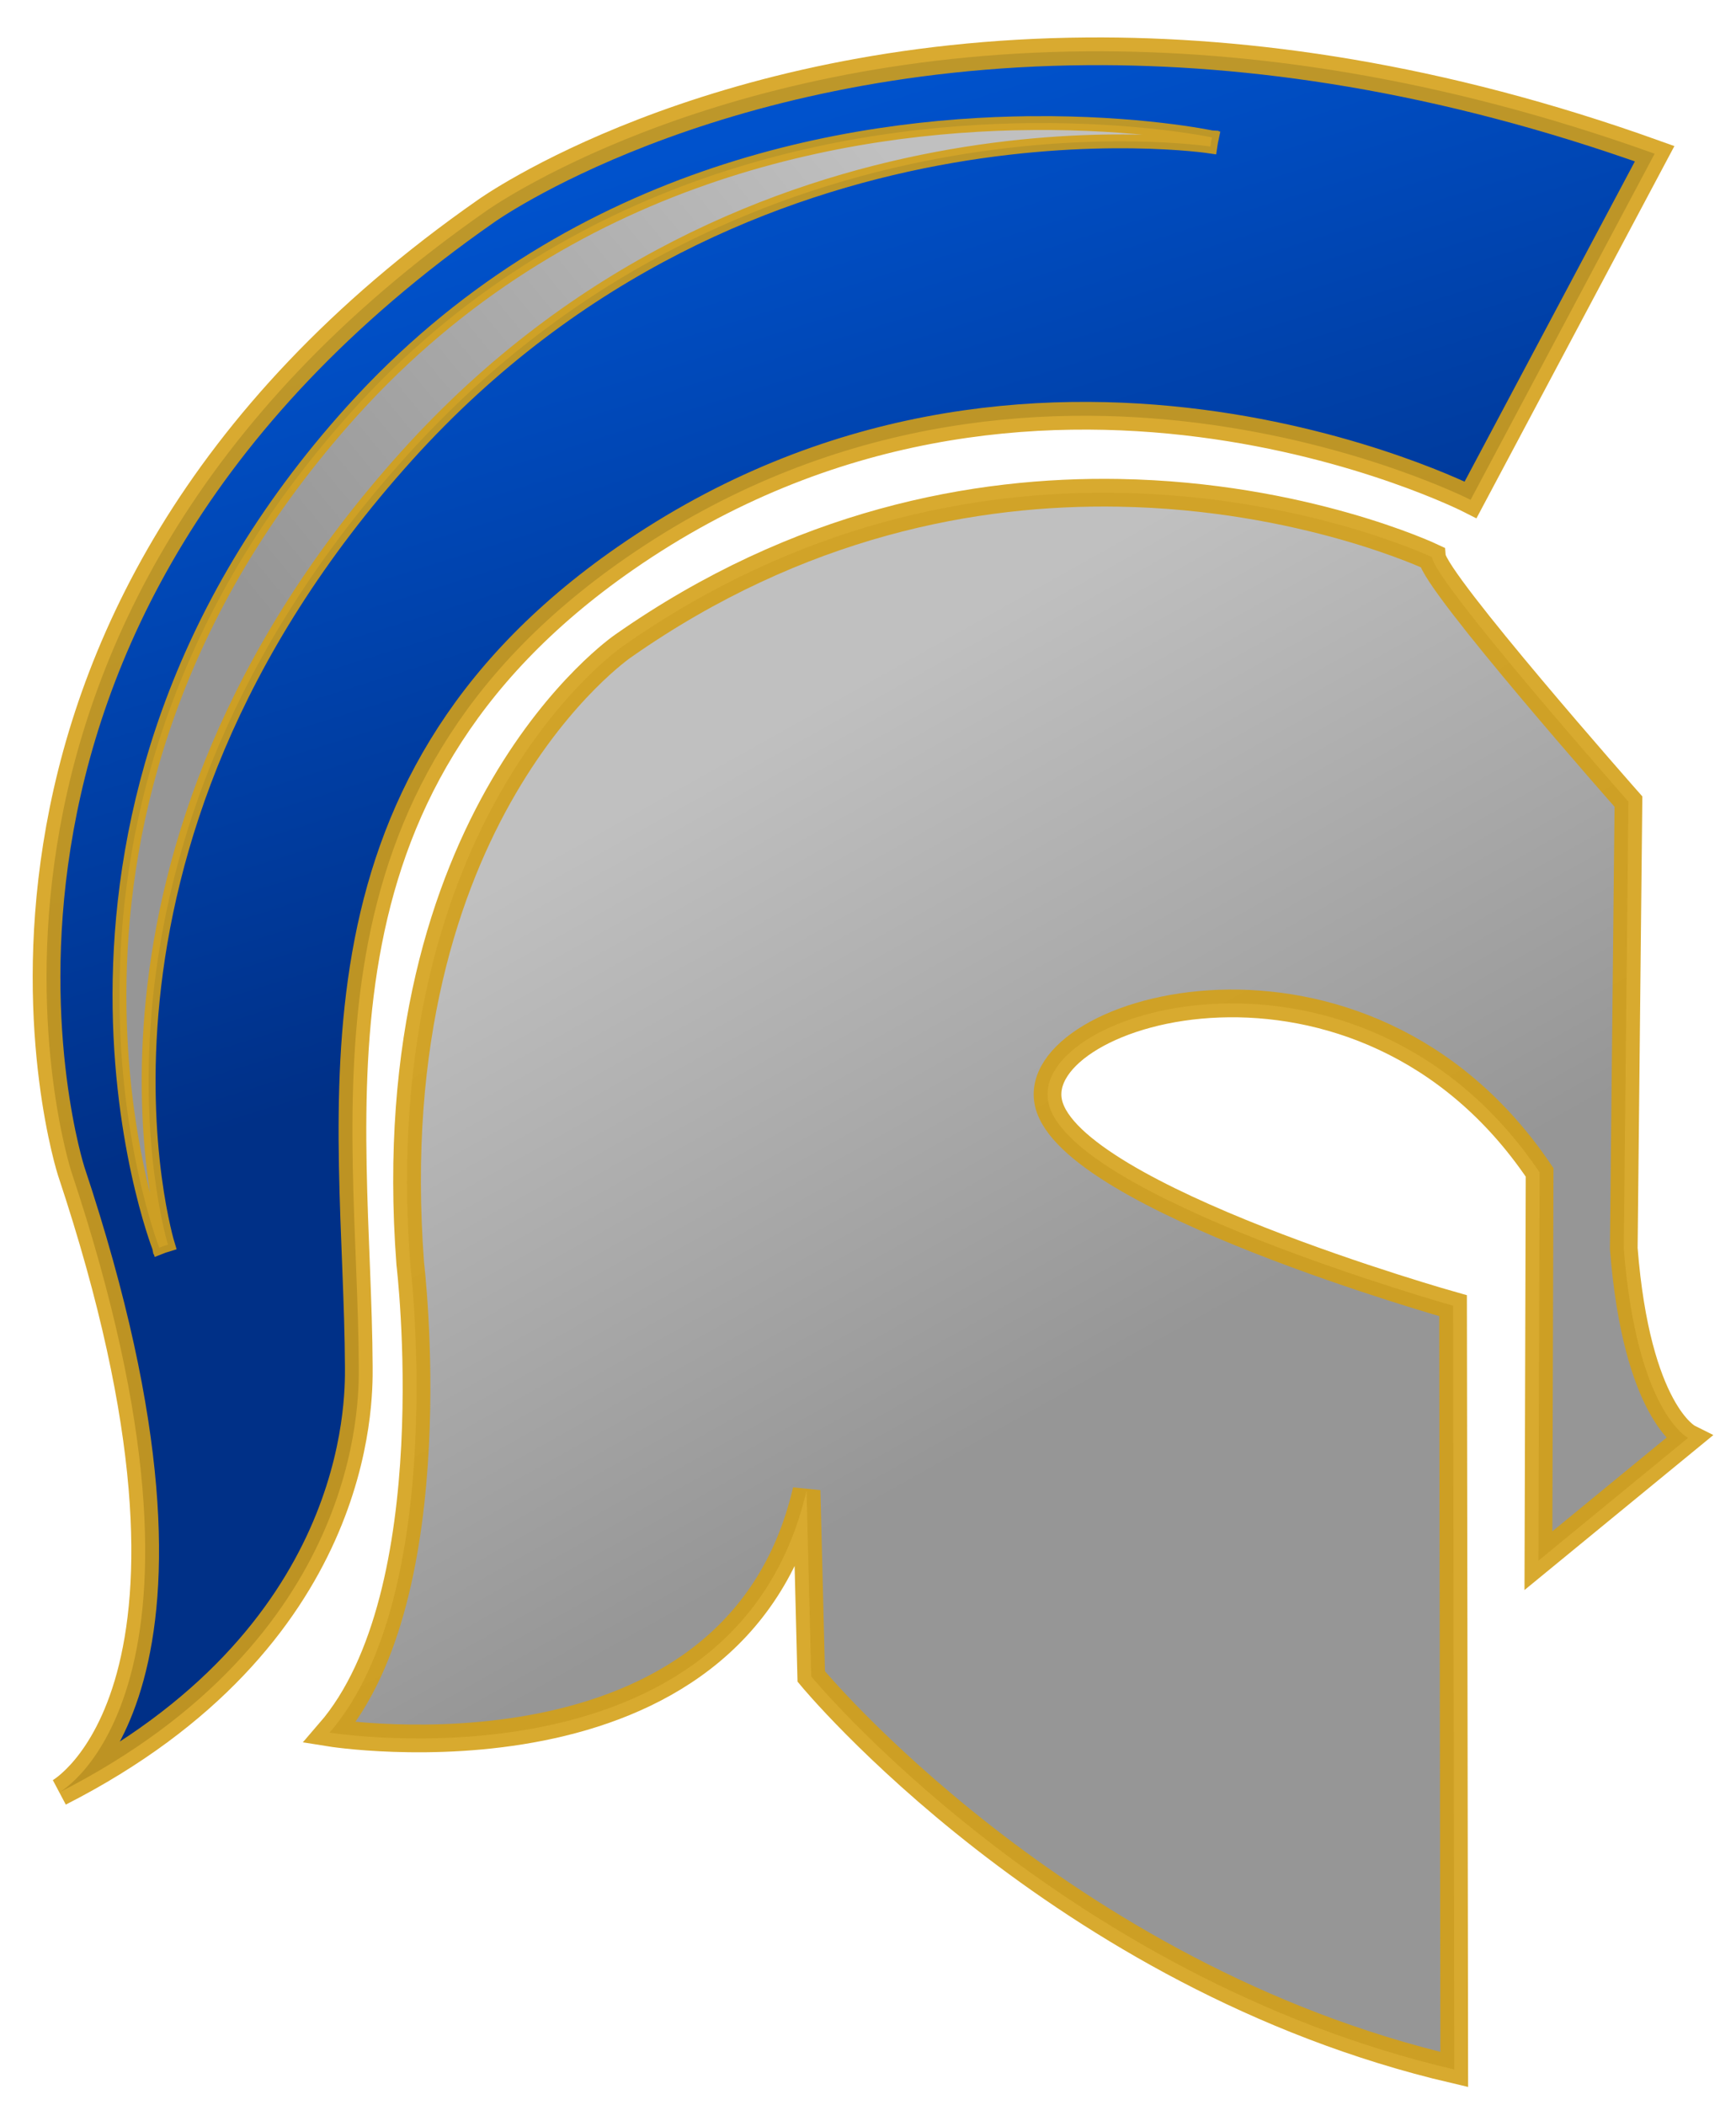
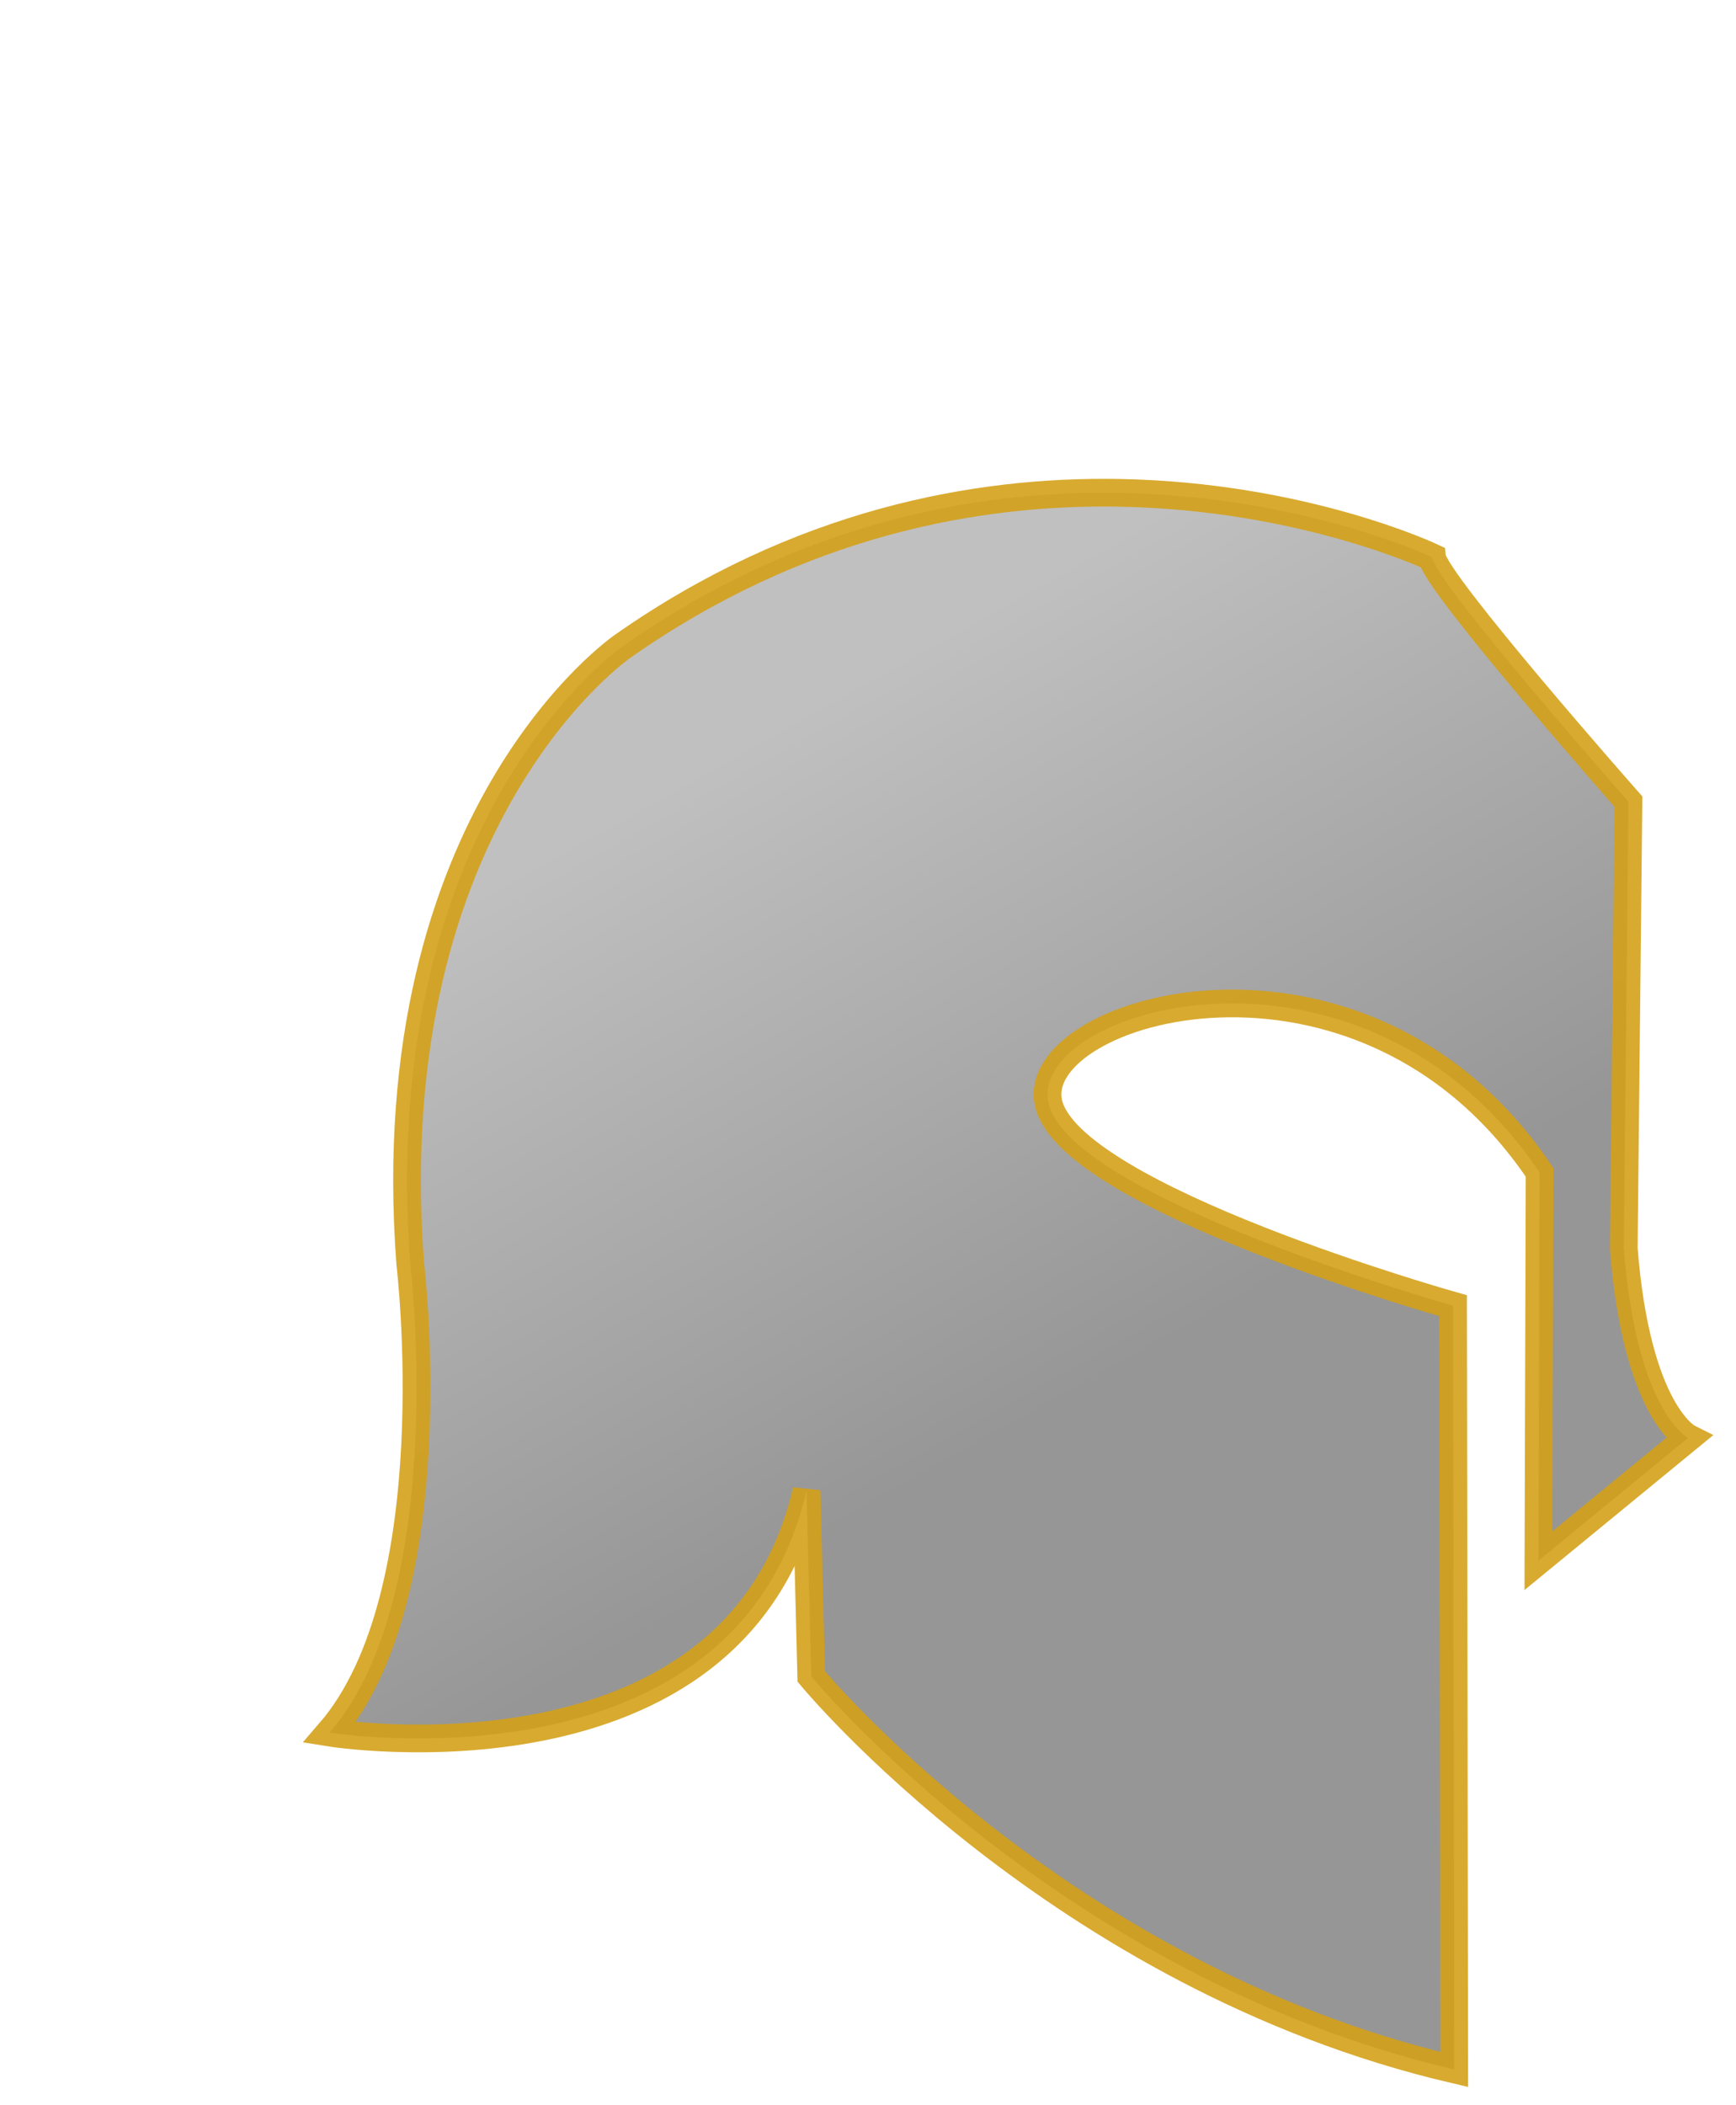
<svg xmlns="http://www.w3.org/2000/svg" xmlns:ns1="http://sodipodi.sourceforge.net/DTD/sodipodi-0.dtd" xmlns:ns2="http://www.inkscape.org/namespaces/inkscape" xmlns:xlink="http://www.w3.org/1999/xlink" id="svg815" width="188.033" height="227.89" viewBox="0 0 188.033 227.89" ns1:docname="Logo SVG.svg" ns2:version="1.3 (0e150ed6c4, 2023-07-21)" ns2:export-filename="Logo Outline.png" ns2:export-xdpi="300" ns2:export-ydpi="300">
  <defs id="defs819">
    <linearGradient id="linearGradient14" ns2:collect="always">
      <stop style="stop-color:#c0c0c0;stop-opacity:1;" offset="0" id="stop14" />
      <stop style="stop-color:#969696;stop-opacity:1;" offset="1" id="stop15" />
    </linearGradient>
    <linearGradient id="linearGradient10" ns2:collect="always">
      <stop style="stop-color:#c0c0c0;stop-opacity:1;" offset="0" id="stop11" />
      <stop style="stop-color:#969696;stop-opacity:1;" offset="1" id="stop12" />
    </linearGradient>
    <linearGradient id="linearGradient9" ns2:collect="always">
      <stop style="stop-color:#003087;stop-opacity:1;" offset="0" id="stop9" />
      <stop style="stop-color:#0052cc;stop-opacity:1;" offset="1" id="stop10" />
    </linearGradient>
    <linearGradient ns2:collect="always" xlink:href="#linearGradient9" id="linearGradient8" x1="71.418" y1="101.556" x2="45.586" y2="18.994" gradientUnits="userSpaceOnUse" gradientTransform="translate(4.542,5.054)" />
    <linearGradient ns2:collect="always" xlink:href="#linearGradient10" id="linearGradient12" x1="89.4" y1="67.873" x2="128.148" y2="137.012" gradientUnits="userSpaceOnUse" gradientTransform="translate(4.542,5.054)" />
    <linearGradient ns2:collect="always" xlink:href="#linearGradient14" id="linearGradient15" x1="94.714" y1="14.889" x2="29.675" y2="68.433" gradientUnits="userSpaceOnUse" />
  </defs>
-   <path id="path896" style="fill:url(#linearGradient8);fill-opacity:1;stroke:#d4a017;stroke-width:3;stroke-linecap:butt;stroke-linejoin:miter;stroke-dasharray:none;stroke-opacity:0.89" d="M 117.788,5.556 C 76.392,5.852 52.665,22.837 52.665,22.837 -11.409,67.537 7.712,126.798 7.712,126.798 26.453,183.021 6.447,194.038 6.447,194.038 39.16,177.376 38.879,151.688 38.863,148.009 38.741,120.5 31.391,85.644 67.734,60.445 111.78,29.904 159.286,54.115 159.286,54.115 L 179.22,16.642 C 155.897,8.283 135.267,5.431 117.788,5.556 Z" />
-   <path ns2:original-d="M 0,0" ns2:path-effect="#path-effect12" d="M 107.115,8.273 C 87.488,8.459 56.937,13.566 33.568,39.48 -5.607,82.923 12.627,129.809 12.691,129.975 c 1.4e-5,4e-5 0.004,0.021 0.004,0.021 h 0.002 c 4.4e-5,1.2e-4 0.01,0.035 0.01,0.035 l 0.455,-0.178 0.488,-0.15 c 0,0 -13.022,-42.29 25.904,-85.457 C 76.576,3.191 126.557,10.807 126.557,10.807 l 0.072,-0.479 0.107,-0.506 c 0,0 -0.029,-0.004 -0.029,-0.004 v -0.002 c 0,0 -0.033,-0.002 -0.033,-0.002 -0.07,-0.015 -7.835,-1.652 -19.559,-1.541 z" id="path12" style="display:inline;fill:url(#linearGradient15);fill-opacity:1;stroke:#d4a017;stroke-width:1.5;stroke-dasharray:none;stroke-opacity:0.892" transform="translate(4.542,5.054)" />
  <path id="path924-0" style="color:#000000;font-style:normal;font-variant:normal;font-weight:normal;font-stretch:normal;font-size:medium;line-height:normal;font-family:sans-serif;font-variant-ligatures:normal;font-variant-position:normal;font-variant-caps:normal;font-variant-numeric:normal;font-variant-alternates:normal;font-feature-settings:normal;text-indent:0;text-align:start;text-decoration:none;text-decoration-line:none;text-decoration-style:solid;text-decoration-color:#000000;letter-spacing:normal;word-spacing:normal;text-transform:none;writing-mode:lr-tb;direction:ltr;text-orientation:mixed;dominant-baseline:auto;baseline-shift:baseline;text-anchor:start;white-space:normal;shape-padding:0;clip-rule:nonzero;display:inline;overflow:visible;visibility:visible;opacity:1;isolation:auto;mix-blend-mode:normal;color-interpolation:sRGB;color-interpolation-filters:linearRGB;solid-color:#000000;solid-opacity:1;vector-effect:none;fill:none;fill-opacity:1;fill-rule:nonzero;stroke:none;stroke-width:1px;stroke-linecap:butt;stroke-linejoin:miter;stroke-miterlimit:4;stroke-dasharray:none;stroke-dashoffset:0;stroke-opacity:0.892;color-rendering:auto;image-rendering:auto;shape-rendering:auto;text-rendering:auto;enable-background:accumulate" d="M 107.115,8.273 C 87.488,8.459 56.937,13.566 33.568,39.48 -5.607,82.923 12.627,129.809 12.691,129.975 c 1.4e-5,4e-5 0.004,0.021 0.004,0.021 h 0.002 c 4.4e-5,1.2e-4 0.01,0.035 0.01,0.035 l 0.455,-0.178 0.488,-0.15 c 0,0 -13.022,-42.29 25.904,-85.457 C 76.576,3.191 126.557,10.807 126.557,10.807 l 0.072,-0.479 0.107,-0.506 c 0,0 -0.029,-0.004 -0.029,-0.004 v -0.002 c 0,0 -0.033,-0.002 -0.033,-0.002 -0.07,-0.015 -7.835,-1.652 -19.559,-1.541 z m -0.01,0.996 c 2.046,-0.02 3.594,0.113 5.379,0.184 -17.64,0.692 -48.48,6.186 -73.672,34.123 C 11.23,74.164 9.604,104.145 11.021,119.438 7.942,103.491 6.38,71.126 34.312,40.15 57.434,14.51 87.676,9.455 107.105,9.27 Z" transform="translate(4.542,5.054)" />
  <path id="path947" style="fill:url(#linearGradient12);fill-opacity:1;stroke:#d4a017;stroke-width:3;stroke-linecap:butt;stroke-linejoin:miter;stroke-dasharray:none;stroke-opacity:0.892" d="m 121.212,53.355 c -15.519,-0.275 -34.675,3.237 -53.732,16.588 0,0 -26.717,18.234 -23.045,66.859 0,0 4.304,35.709 -8.738,50.777 0,0 43.94,7.092 51.664,-26.211 l 0.508,20.133 c 0,0 26.844,32.545 69.645,42.549 l -0.127,-82.689 c 0,0 -41.407,-11.649 -43.812,-21.906 -2.406,-10.257 33.936,-21.021 53.184,7.471 l -0.127,42.041 16.209,-13.297 c 0,0 -5.572,-2.786 -6.965,-20.514 l 0.506,-48.371 c 0,0 -21.02,-23.806 -21.273,-26.465 0,0 -13.942,-6.612 -33.895,-6.965 z" />
</svg>